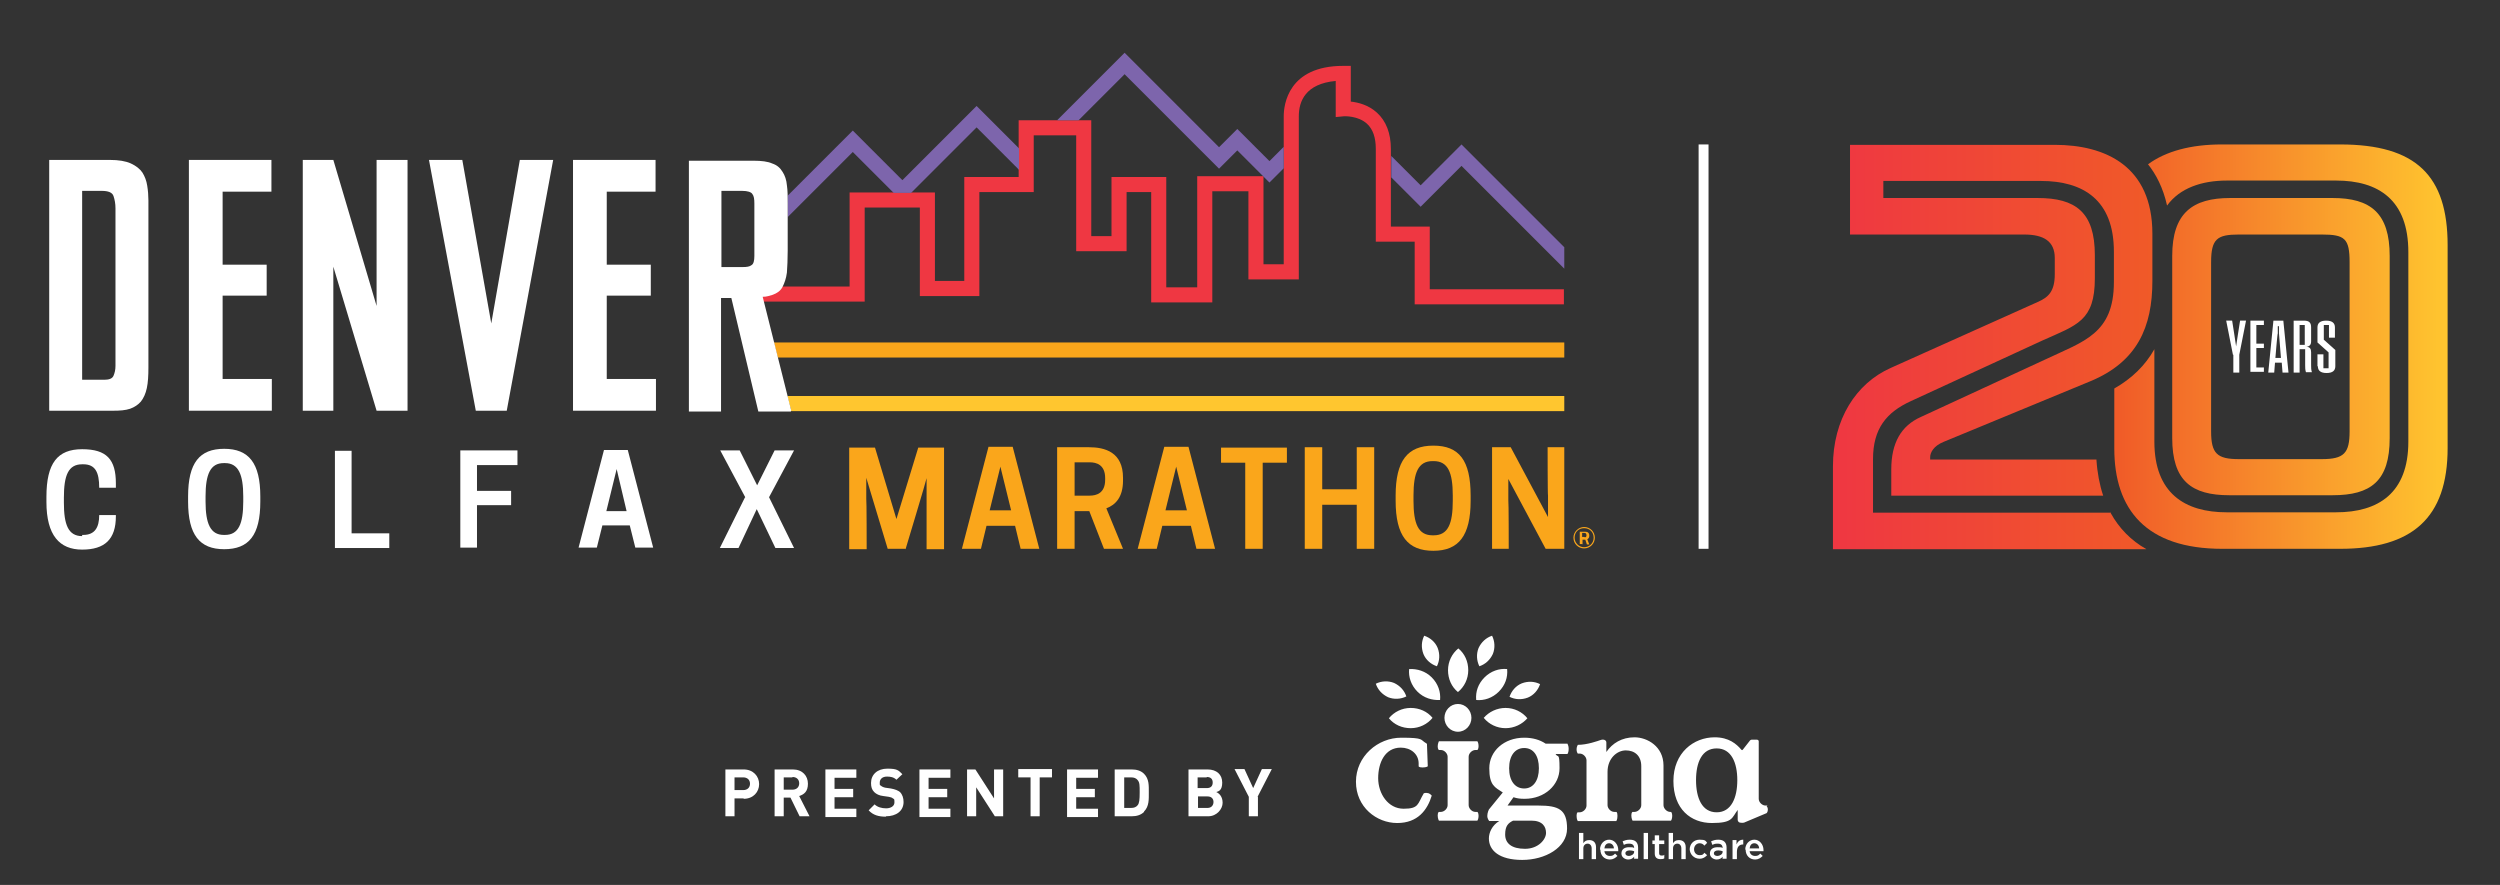
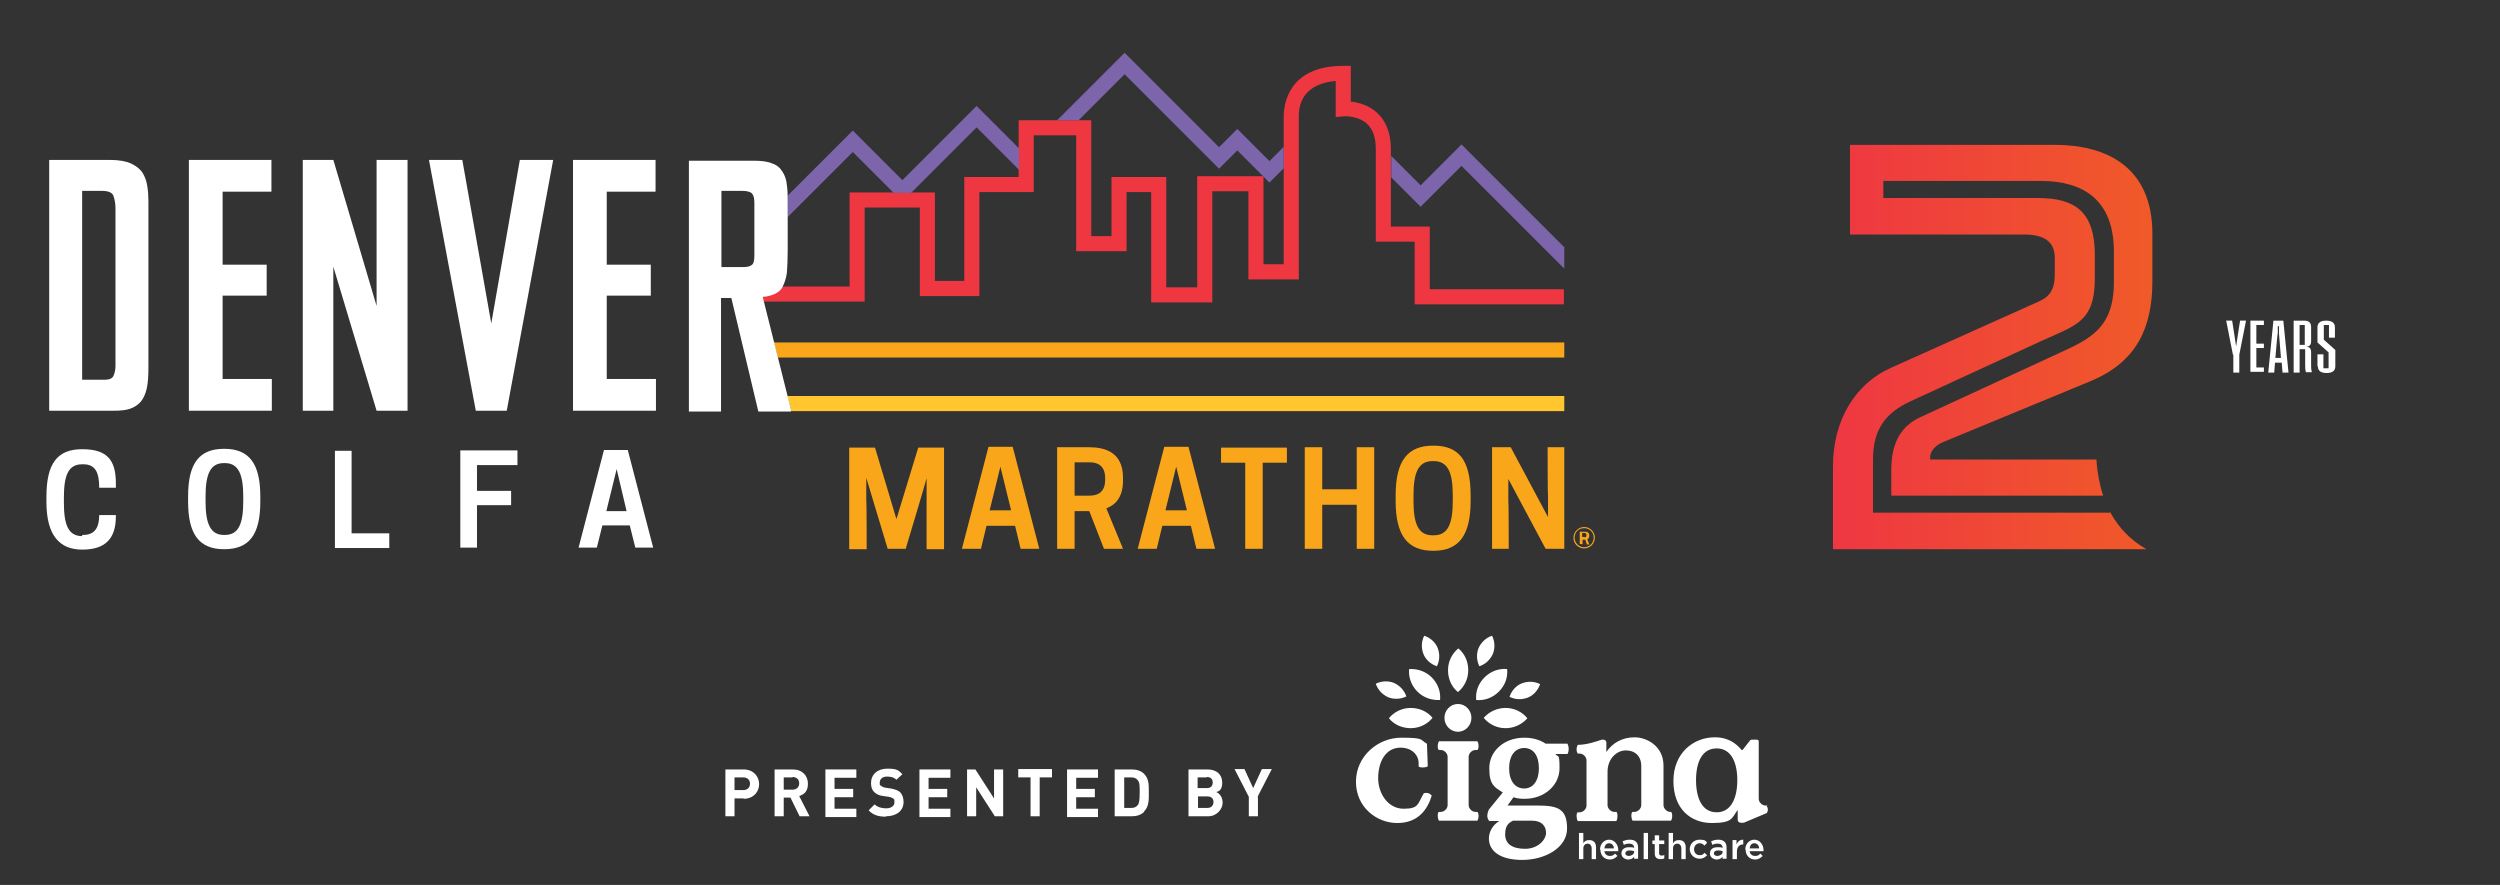
<svg xmlns="http://www.w3.org/2000/svg" version="1.1" viewBox="0 0 630 223">
  <rect x="0" y="0" width="630" height="223" fill="#333333" stroke="none" />
  <defs>
    <style>
      .cls-1 {
        fill-rule: evenodd;
      }

      .cls-1, .cls-2 {
        fill: #fff;
      }

      .cls-3 {
        fill: url(#linear-gradient-2);
      }

      .cls-4 {
        fill: none;
        stroke: #fff;
        stroke-miterlimit: 10;
        stroke-width: 2.5px;
      }

      .cls-5 {
        fill: url(#linear-gradient);
      }

      .cls-6 {
        fill: #ef3742;
      }

      .cls-7 {
        fill: #ffc62f;
      }

      .cls-8 {
        fill: #7d65ac;
      }

      .cls-9 {
        fill: #faa61b;
      }
    </style>
    <linearGradient id="linear-gradient" x1="462" y1="87.4" x2="542.5" y2="87.4" gradientUnits="userSpaceOnUse">
      <stop offset="0" stop-color="#ef3742" />
      <stop offset="1" stop-color="#f05a28" />
    </linearGradient>
    <linearGradient id="linear-gradient-2" x1="532.7" y1="87.4" x2="616.7" y2="87.4" gradientUnits="userSpaceOnUse">
      <stop offset="0" stop-color="#f05a28" />
      <stop offset="1" stop-color="#ffc62f" />
    </linearGradient>
  </defs>
  <g>
    <g id="Layer_1">
      <g>
        <g>
          <g>
            <path class="cls-2" d="M187.4,201.2h-2.3v4.5h-2.3v-11.8h4.6c2.4,0,3.9,1.7,3.9,3.7s-1.5,3.7-3.9,3.7ZM187.3,195.9h-2.2v3.2h2.2c1,0,1.7-.6,1.7-1.6s-.7-1.6-1.7-1.6Z" />
            <path class="cls-2" d="M201.5,205.7l-2.3-4.7h-1.7v4.7h-2.3v-11.8h4.6c2.4,0,3.8,1.6,3.8,3.6s-1,2.7-2.2,3.1l2.6,5.1h-2.7ZM199.7,195.9h-2.2v3.1h2.2c1,0,1.7-.6,1.7-1.6s-.7-1.6-1.7-1.6Z" />
            <path class="cls-2" d="M208,205.7v-11.8h7.8v2.1h-5.5v2.8h4.7v2.1h-4.7v2.9h5.5v2.1h-7.8Z" />
            <path class="cls-2" d="M223.2,205.8c-1.8,0-3.2-.4-4.3-1.6l1.5-1.5c.7.7,1.8,1,2.9,1s2.1-.5,2.1-1.5-.1-.8-.4-1c-.2-.2-.5-.3-1-.4l-1.4-.2c-1-.1-1.8-.5-2.3-1-.6-.6-.8-1.3-.8-2.3,0-2.1,1.6-3.6,4.1-3.6s2.8.4,3.8,1.4l-1.5,1.4c-.7-.7-1.6-.8-2.4-.8-1.2,0-1.8.7-1.8,1.5s0,.6.3.8c.2.2.6.4,1.1.5l1.4.2c1.1.2,1.8.5,2.3.9.6.6.9,1.5.9,2.5,0,2.3-1.9,3.6-4.4,3.6Z" />
            <path class="cls-2" d="M231.7,205.7v-11.8h7.8v2.1h-5.5v2.8h4.7v2.1h-4.7v2.9h5.5v2.1h-7.8Z" />
            <path class="cls-2" d="M250.7,205.7l-4.7-7.3v7.3h-2.3v-11.8h2.1l4.7,7.3v-7.3h2.3v11.8h-2.1Z" />
            <path class="cls-2" d="M262,195.9v9.8h-2.3v-9.8h-3.1v-2.1h8.5v2.1h-3.1Z" />
            <path class="cls-2" d="M268.9,205.7v-11.8h7.8v2.1h-5.5v2.8h4.7v2.1h-4.7v2.9h5.5v2.1h-7.8Z" />
            <path class="cls-2" d="M288.3,204.6c-.8.8-1.9,1.1-3.1,1.1h-4.3v-11.8h4.3c1.2,0,2.3.3,3.1,1.1,1.3,1.3,1.2,3,1.2,4.7s.1,3.5-1.2,4.8ZM286.7,196.6c-.4-.5-.9-.7-1.7-.7h-1.7v7.7h1.7c.8,0,1.3-.2,1.7-.7.4-.5.5-1.4.5-3.2s0-2.5-.5-3.1Z" />
            <path class="cls-2" d="M304.5,205.7h-5v-11.8h4.8c2.3,0,3.7,1.3,3.7,3.3s-.9,2.2-1.5,2.4c.7.3,1.6,1.1,1.6,2.7s-1.5,3.4-3.6,3.4ZM304.1,195.9h-2.3v2.7h2.3c1,0,1.5-.5,1.5-1.4s-.5-1.4-1.5-1.4ZM304.3,200.7h-2.4v2.9h2.4c1,0,1.5-.7,1.5-1.5s-.5-1.4-1.5-1.4Z" />
            <path class="cls-2" d="M317,200.8v4.9h-2.3v-4.9l-3.6-7h2.5l2.2,4.8,2.2-4.8h2.5l-3.6,7Z" />
          </g>
          <g>
            <path class="cls-2" d="M360,199.9c.5.2.8.6.8.6-1.1,3.6-3.5,6.9-8.7,6.9s-10.4-4-10.4-10.4,5.5-11.1,11.4-11.1,4.7.5,6.3,1.4c0,0,.1,0,.2.2,0,0,0,.2,0,.2l.2,5.4s-.3.3-1.3.3-1-.3-1-.3v-.7c0-2.4-2-4-4.5-4-4,0-5.7,3.8-5.7,7.7s2.5,7.7,6.4,7.7,3.5-1.2,5.1-3.9c0,0,.5-.2,1.2,0M445.4,203h-.5c-.8,0-1.7-.8-1.7-1.7v-14.5s0-.4-.5-.4h-1.3c-.2,0-.4.2-.4.2l-1.8,2.3c-.2.3-.4,0-.4,0h0c-1.2-1.4-3.1-3.1-6.7-3.1-5.3,0-10.4,3.9-10.4,11s4.4,10.6,9.7,10.6,5-1.3,6.5-3.3v2.5s0,.6.6.7c.6.1,1,0,1,0l5.7-2.4s.3-.3.3-.9-.3-.8-.3-.8M432.6,204.7c-3.7,0-5.2-3.6-5.2-8.1s1.5-8,5.2-8,5.2,3.6,5.2,8-1.5,8.1-5.2,8.1M372.3,204.6s.3.2.3,1-.3,1.2-.3,1.2h-9.7s-.3-.5-.3-1.3.3-.9.3-.9h.5c.8,0,1.7-.8,1.7-1.7v-12.2c0-.8-.8-1.7-1.7-1.7h-.5s-.3-.2-.3-.9.3-1.3.3-1.3h9.7s.3.4.3,1.2-.3,1-.3,1h-.5c-.8,0-1.7.8-1.7,1.7v12.2c0,.8.8,1.7,1.7,1.7h.5M367.4,177.4c1.9,0,3.4,1.6,3.4,3.5s-1.5,3.5-3.4,3.5-3.4-1.6-3.4-3.5,1.5-3.5,3.4-3.5M397.9,209.9h1.1v2.6c.3-.5.7-.8,1.5-.8,1.1,0,1.7.7,1.7,1.8v3h-1.1v-2.7c0-.7-.4-1.2-1-1.2s-1.1.4-1.1,1.2v2.7h-1.1v-6.6ZM403.2,214.1h0c0-1.4,1-2.5,2.3-2.5s2.3,1.2,2.3,2.6,0,.2,0,.3h-3.5c.1.8.7,1.2,1.4,1.2s.9-.2,1.3-.6l.6.6c-.5.5-1.1.9-1.9.9-1.4,0-2.4-1-2.4-2.5M406.7,213.8c0-.7-.5-1.3-1.2-1.3s-1.1.5-1.2,1.3h2.4ZM411.8,216.5v-.6c-.3.4-.8.7-1.5.7s-1.7-.5-1.7-1.5h0c0-1.1.8-1.6,1.9-1.6s.9,0,1.3.2h0c0-.7-.4-1.1-1.2-1.1s-.9.1-1.4.3l-.3-.9c.5-.2,1-.4,1.8-.4,1.4,0,2.1.7,2.1,2v2.8h-1.1ZM411.8,214.5c-.3-.1-.7-.2-1.1-.2-.7,0-1.1.3-1.1.7h0c0,.5.4.7.9.7s1.3-.4,1.3-1v-.3ZM414.2,209.9h1.1v6.6h-1.1v-6.6ZM417,215.2v-2.5h-.6v-.9h.6v-1.3h1.1v1.3h1.3v.9h-1.3v2.3c0,.4.2.6.6.6s.5,0,.7-.2v.9c-.3.2-.6.2-1,.2-.8,0-1.4-.4-1.4-1.4M420.5,209.9h1.1v2.6c.3-.5.7-.8,1.5-.8,1.1,0,1.7.7,1.7,1.8v3h-1.1v-2.7c0-.7-.4-1.2-1-1.2s-1.1.4-1.1,1.2v2.7h-1.1v-6.6ZM425.8,214.1h0c0-1.4,1-2.5,2.5-2.5s1.5.3,1.9.8l-.7.7c-.3-.4-.7-.6-1.2-.6-.8,0-1.4.7-1.4,1.5h0c0,.9.6,1.5,1.4,1.5s.9-.2,1.2-.6l.7.6c-.5.5-1,.9-1.9.9-1.4,0-2.5-1.1-2.5-2.5M434.1,216.5v-.6c-.3.4-.8.7-1.5.7s-1.7-.5-1.7-1.5h0c0-1.1.8-1.6,1.9-1.6s.9,0,1.3.2h0c0-.7-.4-1.1-1.2-1.1s-.9.1-1.4.3l-.3-.9c.5-.2,1-.4,1.8-.4,1.4,0,2.1.7,2.1,2v2.8h-1.1ZM434.1,214.5c-.3-.1-.7-.2-1.1-.2-.7,0-1.1.3-1.1.7h0c0,.5.4.7.9.7s1.3-.4,1.3-1v-.3ZM436.5,211.7h1.1v1.1c.3-.7.8-1.2,1.7-1.2v1.2h0c-1,0-1.6.6-1.6,1.9v1.8h-1.1v-4.8ZM439.8,214.1h0c0-1.4,1-2.5,2.3-2.5s2.3,1.2,2.3,2.6,0,.2,0,.3h-3.5c.1.8.7,1.2,1.4,1.2s.9-.2,1.3-.6l.6.6c-.5.5-1.1.9-1.9.9-1.4,0-2.4-1-2.4-2.5M443.3,213.8c0-.7-.5-1.3-1.2-1.3s-1.1.5-1.2,1.3h2.4ZM421.1,204.6s.3.2.3,1-.3,1.2-.3,1.2h-9.7s-.3-.5-.3-1.3.3-.9.3-.9h.5c.8,0,1.7-.8,1.7-1.7v-9.8c0-2.7-1.7-4-3.9-4s-4.6,2-4.6,5.4v8.4c0,.8.8,1.7,1.7,1.7h.5s.3,0,.3,1-.3,1.3-.3,1.3h-9.7s-.3-.4-.3-1.3.3-.9.3-.9h.5c.8,0,1.7-.8,1.7-1.7v-11.4c0-.8-.8-1.7-1.7-1.7h-.5c-.2-.3-.3-.6-.3-1.1s.2-.9.3-1.1c2.4,0,5.1-1,5.7-1.2.8-.3,1.5,0,1.5.6s0,2.4,0,2.4c1.5-2.2,3.9-3.7,7.1-3.7s7.3,2.3,7.3,7.1v10c0,.8.8,1.7,1.7,1.7h.5ZM395.3,188.6c0-.5-.2-1-.3-1.2h-5.5c-1.5-1-3.3-1.5-5.4-1.5-5.1,0-8.8,3.4-8.8,7.7s1.4,4.8,3.4,6.1l-3.5,4.3s-.4.8-.4,1.6.5,1.3.5,1.3h2.5c-1.8,1.1-2.6,2.9-2.6,4.4,0,3,2.6,5.4,8.4,5.4s11.3-3.1,11.3-7.9-2.1-5.8-7.2-5.8h-7.8l1.5-2.1c.9.3,1.6.4,2.8.4,5.1,0,8.8-3.5,8.8-7.7s-.4-2.5-1-3.6h3c.2-.3.3-.7.3-1.3M381.3,206.8h4.6c2.8,0,3.7,1.5,3.7,3.1s-1.9,4-5.3,4-5-1.4-5-3.6.8-2.9,2-3.5M384.1,198.7c-2.3,0-3.8-1.9-3.8-5.1s1.5-5.1,3.8-5.1,3.7,1.9,3.7,5.1-1.5,5.1-3.7,5.1" />
            <path class="cls-1" d="M364.9,168.9c0-2.2,1-4.2,2.6-5.5,1.6,1.3,2.5,3.3,2.5,5.5,0,2.2-1,4.2-2.6,5.5-1.6-1.3-2.5-3.3-2.5-5.5M372.6,163.3c-.6,1.5-.5,3.2.2,4.6,1.5-.5,2.7-1.6,3.4-3.1.6-1.5.5-3.2-.2-4.6-1.5.5-2.7,1.6-3.4,3.1M358.7,164.8c.6,1.5,1.9,2.6,3.4,3.1.7-1.4.8-3,.2-4.6-.6-1.5-1.9-2.6-3.4-3.1-.7,1.4-.8,3-.2,4.6M349.8,175.7c1.5.6,3.2.5,4.6-.2-.5-1.5-1.6-2.7-3.1-3.4-1.5-.6-3.2-.5-4.6.2.5,1.5,1.6,2.7,3.1,3.4M383.5,172.2c-1.5.6-2.6,1.9-3.1,3.4,1.4.7,3,.8,4.6.2,1.5-.6,2.6-1.9,3.1-3.4-1.4-.7-3-.8-4.6-.2M379.4,178.4c-2.2,0-4.2,1-5.5,2.5,1.3,1.6,3.3,2.6,5.5,2.6,2.2,0,4.2-1,5.5-2.5-1.3-1.6-3.3-2.6-5.5-2.6M374.1,170.7c-1.6,1.6-2.3,3.6-2.1,5.7,2,.2,4.1-.5,5.7-2.1,1.6-1.6,2.3-3.6,2.1-5.7-2-.2-4.1.5-5.7,2.1M355.5,178.4c-2.2,0-4.2,1-5.5,2.6,1.3,1.6,3.3,2.5,5.5,2.5,2.2,0,4.2-1,5.5-2.6-1.3-1.6-3.3-2.5-5.5-2.5M360.8,170.7c-1.6-1.6-3.7-2.2-5.7-2.1-.2,2,.5,4.1,2.1,5.7,1.6,1.6,3.7,2.2,5.7,2.1.2-2-.5-4.1-2.1-5.7" />
          </g>
        </g>
        <g>
          <g>
            <path class="cls-7" d="M198.4,99.8l1,3.8h194.8v-3.8h-195.7Z" />
            <path class="cls-9" d="M195,86.3l1,3.8h198.2v-3.8h-199.1Z" />
            <path class="cls-9" d="M228.1,138.3h-4.4l-5.4-17.9v5.3c.1,0,.1,12.7.1,12.7h-4.4v-25.6h6.5l5.4,18,5.5-18h6.5v25.6h-4.4v-17.9c.1,0-5.3,17.9-5.3,17.9Z" />
            <path class="cls-9" d="M255.2,112.6l6.7,25.7h-4.7l-1.4-5.8h-7.2l-1.4,5.8h-4.8l6.7-25.7h6.1ZM249.5,128.6h5.3l-2.7-11-2.7,11Z" />
            <path class="cls-9" d="M270.8,138.3h-4.4v-25.6h8c4,0,8.6,1.2,8.6,7.7v.7c0,4.1-1.8,6.1-4.2,7l4.2,10.2h-4.8l-3.7-9.5h-3.7v9.5ZM274.6,124.9c1.7,0,3.9-.6,3.9-4v-.4c0-3.4-2.2-4-3.9-4h-3.8v8.4h3.8Z" />
            <path class="cls-9" d="M299.5,112.6l6.7,25.7h-4.7l-1.4-5.8h-7.2l-1.4,5.8h-4.8l6.7-25.7h6.1ZM293.8,128.6h5.3l-2.7-11-2.7,11Z" />
            <path class="cls-9" d="M318.2,138.3h-4.4v-21.7h-6.1v-3.8h16.6v3.8h-6.1v21.7Z" />
            <path class="cls-9" d="M346.3,112.7v25.6h-4.4v-11.1h-8.7v11.1h-4.4v-25.6h4.4v10.6h8.7v-10.6h4.4Z" />
            <path class="cls-9" d="M351.7,126.2v-1.3c0-8.8,3-12.6,9.5-12.6s9.4,3.7,9.4,12.6v1.3c0,8.8-3,12.6-9.4,12.6s-9.5-3.7-9.5-12.6ZM361.3,134.9c3.6,0,4.8-2.9,4.8-8.7v-1.3c0-5.8-1.2-8.7-4.8-8.7h-.3c-3.6,0-4.8,2.9-4.8,8.7v1.3c0,5.8,1.2,8.7,4.8,8.7h.3Z" />
            <path class="cls-9" d="M394.2,138.3h-4.7l-9.4-17.6v5.4c.1,0,.1,12.2.1,12.2h-4.2v-25.6h4.7l9.4,17.6v-5.4c-.1,0-.1-12.2-.1-12.2h4.2v25.6Z" />
            <path class="cls-9" d="M399.2,132.8c1.5,0,2.7,1.2,2.7,2.7s-1.2,2.7-2.7,2.7-2.7-1.2-2.7-2.7,1.3-2.7,2.7-2.7ZM399.2,137.9c1.3,0,2.4-1,2.4-2.4s-1-2.4-2.4-2.4-2.4,1-2.4,2.4c0,1.3,1.1,2.4,2.4,2.4ZM398.7,137.1h-.6v-3.1h1.4c.5,0,1,.2,1,1h0c0,.5-.2.7-.5.9l.5,1.3h-.6l-.4-1.2h-.7v1.2h0ZM399.3,135.4c.2,0,.5,0,.5-.5h0c0-.5-.3-.6-.5-.6h-.6v1h.6Z" />
            <g>
              <path class="cls-2" d="M20.7,134.8h.3c2.9,0,4-1.9,4-5h4.2v.3c0,5.8-2.8,8.4-8.5,8.4s-9-3.6-9-12v-1.3c0-8.5,2.8-12,9-12s8.5,2.6,8.5,8.6v1.1h-4.2c0-3.9-1-5.9-4-5.9h-.3c-3.5,0-4.6,2.8-4.6,8.4v1.3c0,5.5,1.1,8.4,4.6,8.4Z" />
              <path class="cls-2" d="M47.4,126.4v-1.3c0-8.5,2.9-12,9.1-12s9.1,3.6,9.1,12v1.3c0,8.5-2.9,12-9.1,12s-9.1-3.6-9.1-12ZM56.7,134.8c3.4,0,4.6-2.8,4.6-8.4v-1.3c0-5.5-1.2-8.4-4.6-8.4h-.3c-3.4,0-4.6,2.8-4.6,8.4v1.3c0,5.5,1.2,8.4,4.6,8.4h.3Z" />
              <path class="cls-2" d="M84.4,138.1v-24.5h4.2v20.8h9.5v3.7h-13.7Z" />
              <path class="cls-2" d="M130.4,113.5v3.7h-10.2v6.5h8.6v3.6h-8.6v10.7h-4.2v-24.5h14.4Z" />
              <path class="cls-2" d="M158.2,113.4l6.4,24.6h-4.5l-1.4-5.6h-6.9l-1.4,5.6h-4.6l6.4-24.6h5.8ZM152.8,128.8h5.1l-2.5-10.6-2.6,10.6Z" />
-               <path class="cls-2" d="M187.8,125.3l-6.3-11.8h4.9l4.4,8.8,4.4-8.8h4.9l-6.3,11.8,6.3,12.8h-4.7l-4.7-9.8-4.6,9.8h-4.7l6.3-12.7Z" />
            </g>
            <path class="cls-6" d="M360.3,72.9v-15.8h-9.8v-19.6c0-3.9-1.2-7-3.5-9.1-2.2-2-4.8-2.6-6.6-2.8v-9h-1.9c-13.9,0-15,9.8-15,12.7v37.3h-5.1v-22.2h-16.7v28h-7.8v-27.8h-13.8v14.9h-5.1v-29.2h-18.3v14.3h-13.7v26.2h-7.4v-22.3h-21.5v23.7h-17.1s0,0,0,0c-.6.9-1.4,1.6-2.5,2-.7.2-1.5.4-2.5.5l.3,1.3h25.6v-23.7h13.9v22.3h15v-26.2h13.7v-14.3h10.7v29.2h12.7v-14.9h6.2v27.8h15.4v-28h9.1v22.2h12.7V29.3c0-3.8,1.7-8.2,9.3-8.9v9.1l2.1-.2s3.5-.2,5.8,1.9c1.5,1.4,2.2,3.5,2.2,6.3v23.4h9.8v15.8h37.6v-3.8h-33.8Z" />
            <path class="cls-8" d="M227.4,45.4l-12.5-12.5-16.4,16.4c0,.6,0,1.2,0,1.9v3.5l16.4-16.4,10.3,10.3h4.4l16.5-16.5,10.7,10.7v-5.4l-10.7-10.7-18.8,18.8ZM311.8,32.5l-4.6,4.6-23.8-23.8-17,17h5.4l11.6-11.6,23.8,23.8,4.6-4.6,6.6,6.6h0s1.5,1.5,1.5,1.5l3.6-3.6v-5.4l-3.6,3.6-8.1-8.1ZM368.3,36.4l-10.3,10.3-7.4-7.4v5.4l7.4,7.4,10.3-10.3,25.9,25.9v-5.4l-25.9-25.9Z" />
            <path class="cls-2" d="M12.4,40.3h15.3c2.2,0,4,.3,5.3.9,1.3.6,2.3,1.4,2.9,2.3.6,1,1,2,1.2,3.3.2,1.2.3,2.5.3,3.7v42.1c0,2.1-.1,3.8-.4,5.2-.3,1.4-.8,2.5-1.5,3.4-.7.8-1.6,1.4-2.7,1.8-1.2.4-2.6.5-4.2.5H12.4v-63.2ZM20.7,48.1v47.6h5.6c1.2,0,2-.3,2.3-1,.3-.7.5-1.5.5-2.5v-39.7c0-1.2-.2-2.2-.5-3.1-.3-.9-1.3-1.3-3-1.3h-4.9Z" />
            <path class="cls-2" d="M47.6,40.3h20.8v8h-12.3v18.4h11.1v7.8h-11.1v21h12.4v8h-20.9v-63.2Z" />
            <path class="cls-2" d="M144.4,40.3h20.8v8h-12.3v18.4h11.1v7.8h-11.1v21h12.4v8h-20.9v-63.2Z" />
            <polygon class="cls-2" points="94.9 40.3 94.9 77.1 84 40.3 76.3 40.3 76.3 103.5 84 103.5 84 67.2 94.9 103.5 102.7 103.5 102.7 40.3 94.9 40.3" />
            <polygon class="cls-2" points="131 40.3 123.8 81.5 116.5 40.3 108.1 40.3 119.9 103.5 119.9 103.5 127.7 103.5 127.7 103.5 139.4 40.3 131 40.3" />
            <path class="cls-2" d="M199.4,103.5l-7.2-28.7c1,0,1.8-.3,2.5-.5,1.1-.4,2-1,2.5-2s.9-2.1,1.1-3.6c.1-1.5.2-3.3.2-5.5v-12c0-1.7,0-3.2-.2-4.5-.1-1.3-.5-2.5-1.1-3.4-.6-1-1.4-1.7-2.6-2.1-1.1-.5-2.7-.7-4.7-.7h-16.3v63.2h8.1v-28.6h2.6l6.8,28.6h8.2ZM181.8,48.1h5.2c1.4,0,2.3.3,2.6.8.4.5.5,1.3.5,2.4v13.2c0,1.2-.2,2-.7,2.3-.5.4-1.2.5-2.3.5h-5.3v-19.2Z" />
          </g>
-           <line class="cls-4" x1="429.3" y1="36.4" x2="429.3" y2="138.3" />
          <g>
            <path class="cls-5" d="M532,129.2h-60v-13.5c0-7.7,3.4-11.8,9.5-14.6l33.2-15.3c8.7-3.9,13.2-4.9,13.2-15.7v-5.8c0-10.8-4.8-14.4-14.4-14.4h-38.9v-4.3h39.7c10.7,0,18.4,4.8,18.4,17.8v7.7c0,13-7.6,14.9-17.1,19.4l-31.6,14.6c-4.9,2.2-7.4,6.5-7.4,13.2v6.6h53.4c-.9-2.7-1.5-5.8-1.7-9.1h-41.9v-.6c0-1,.7-2.8,3.5-3.9l36.8-15.2c11.9-4.9,15.7-13.7,15.7-25.3v-11.9c0-17-11.8-22.4-24.6-22.4h-51.6v22.6h43.9c4.9,0,7.7,1.7,7.7,5.9v4.1c0,4.2-1.5,5.8-4.3,7l-37,16.6c-8.8,3.9-14.6,13-14.6,24.8v20.9h79c-3.9-2.2-6.9-5.3-9-9.1Z" />
-             <path class="cls-3" d="M587.8,124.8c9.7,0,14.4-3.6,14.4-14.4v-45.9c0-10.8-4.8-14.6-14.4-14.6h-25.8c-9.5,0-14.6,3.8-14.6,14.6v45.9c0,10.8,4.9,14.4,14.4,14.4h26ZM557.2,108.7v-42.6c0-5.9,1.5-7,7-7h20.9c5.8,0,7,1,7,7v42.6c0,5.5-1.4,7-7,7h-20.9c-5.5,0-7-1.4-7-7ZM589.6,36.4h-29.7c-7.8,0-14.1,1.7-18.6,5,2,2.5,3.8,5.9,4.8,10.4,3.2-4.4,8.7-6.3,15.1-6.3h27.5c10.7,0,18.2,4.9,18.2,18v47.8c0,13-7.6,17.8-18.2,17.8h-27.6c-10.5,0-18.2-4.8-18.2-17.8v-23.3c-2.3,4.1-5.7,7.4-10.1,9.9v15.1c0,15.4,8,25.3,27.2,25.3h29.7c18.1,0,27.1-7.7,27.1-25.4v-51.1c0-17.5-7.9-25.4-27.1-25.4Z" />
            <g>
              <path class="cls-2" d="M562.7,89.4l-1.7-8.6h1.5l.5,3.2c.2,1.1.3,2.2.5,3.3h0c.2-1.1.3-2.2.5-3.3l.5-3.2h1.5l-1.7,8.6v4.5h-1.5v-4.5Z" />
              <path class="cls-2" d="M567.1,80.8h3.4v1.1h-1.9v4.7h1.9v1.1h-1.9v4.9h1.9v1.1h-3.4v-13.1Z" />
              <path class="cls-2" d="M574.9,91.4h-1.6l-.2,2.5h-1.5l1.3-13.1h2.5l1.3,13.1h-1.5l-.2-2.5ZM574.8,90.2l-.5-6.2v-1.8h-.3v1.8c-.1,0-.6,6.2-.6,6.2h1.4Z" />
              <path class="cls-2" d="M578,80.8h2.6c1.4,0,1.8.6,1.8,1.7v3.5c0,.9-.4,1.3-1.2,1.4h0c.9,0,1.2.5,1.2,1.4v3.2c0,.6,0,1.2.2,1.8h-1.5c-.2-.6-.2-1.2-.2-1.8v-4h-1.4v5.9h-1.5v-13.1ZM580.8,86.9v-5h-1.3v5h1.3Z" />
              <path class="cls-2" d="M584,92.3v-3h1.5v3.5h1.3v-4l-2.8-2.5v-3.8c0-1.1.7-1.7,2.2-1.7s2.2.6,2.2,1.7v2.6h-1.5v-3.2h-1.3v3.7l2.9,2.6v4.1c0,1.1-.7,1.7-2.2,1.7s-2.2-.6-2.2-1.7Z" />
            </g>
          </g>
        </g>
      </g>
    </g>
  </g>
</svg>